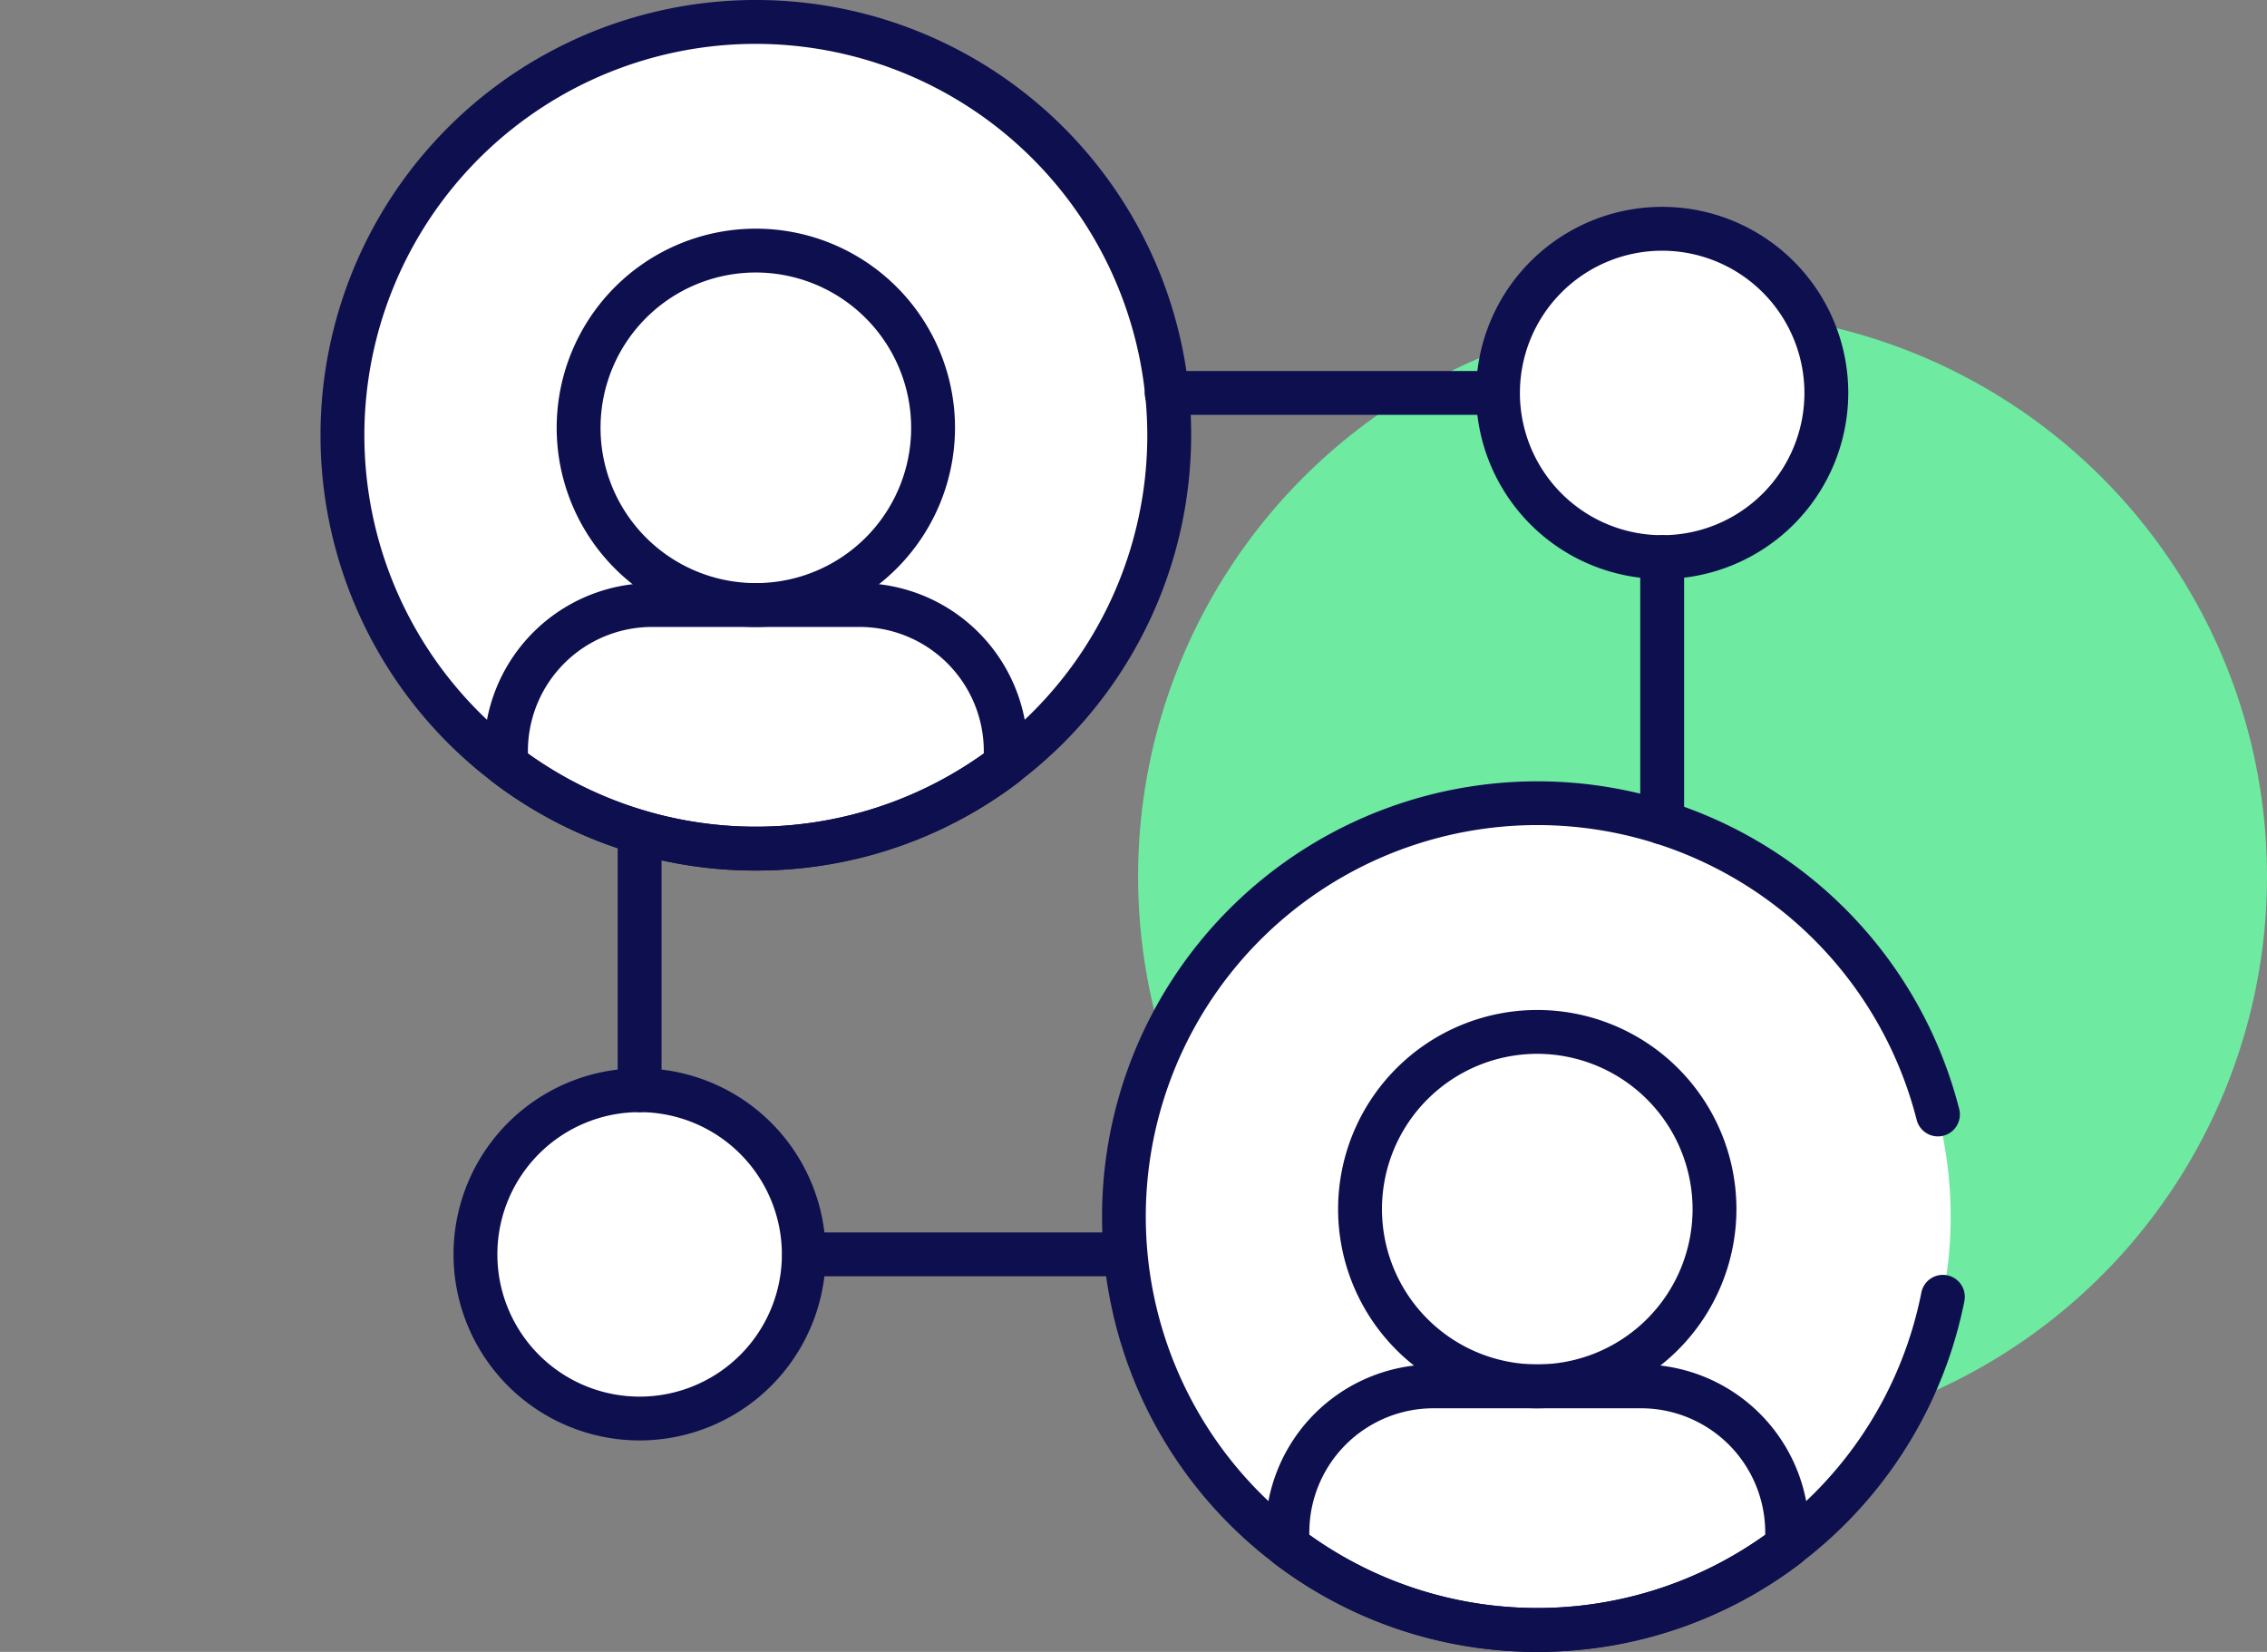
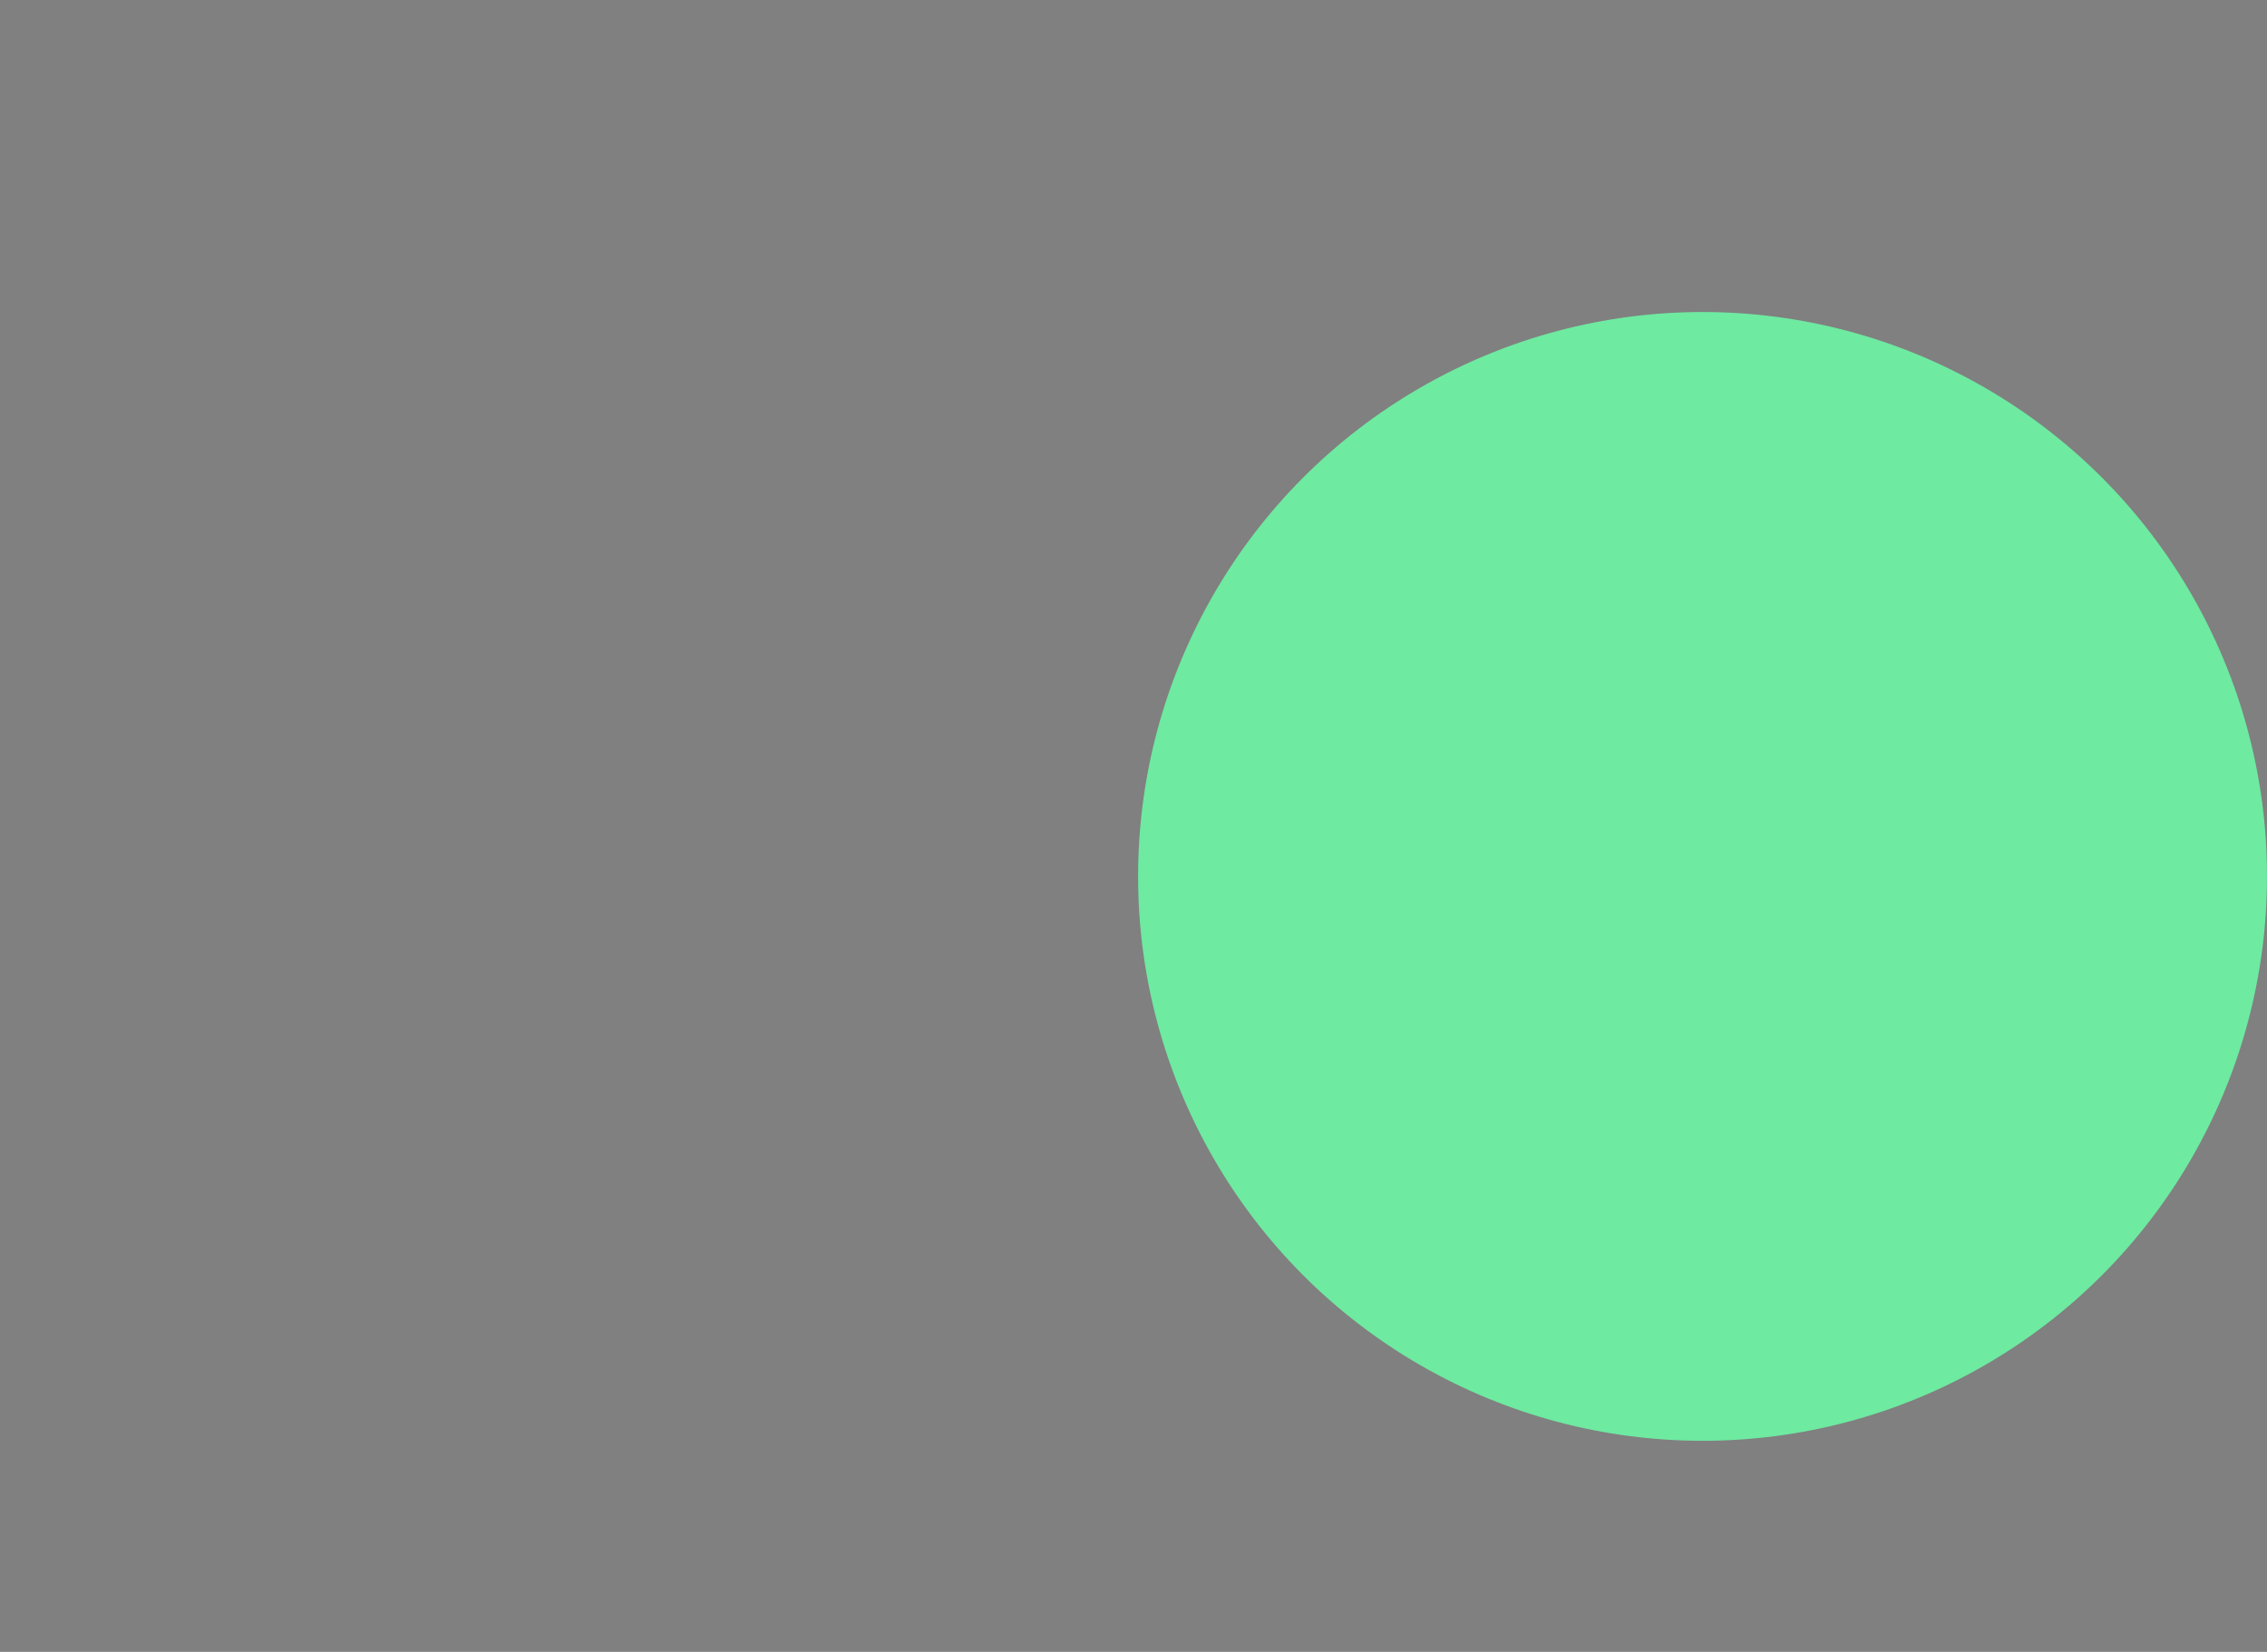
<svg xmlns="http://www.w3.org/2000/svg" width="247" height="180" viewBox="0 0 247 180">
  <rect x="0" y="0" width="247" height="180" fill="#808080" stroke="none" />
  <defs>
    <clipPath id="clip-path">
-       <rect id="Rectángulo_11077" data-name="Rectángulo 11077" width="179.153" height="180" fill="none" />
-     </clipPath>
+       </clipPath>
  </defs>
  <g id="_01_icon_conexion" data-name="01_icon_conexion" transform="translate(-163 -5339)">
    <circle id="Elipse_97" data-name="Elipse 97" cx="61.5" cy="61.5" r="61.5" transform="translate(287 5373)" fill="#6eeaa1" />
    <g id="Grupo_17155" data-name="Grupo 17155" transform="translate(197.923 5339)">
      <g id="Grupo_17154" data-name="Grupo 17154" clip-path="url(#clip-path)">
        <path id="Trazado_1734" data-name="Trazado 1734" d="M92.471,47.43A45.041,45.041,0,1,1,47.43,2.389,45.042,45.042,0,0,1,92.471,47.43" fill="#fff" />
        <path id="Trazado_1735" data-name="Trazado 1735" d="M47.43,94.861a47.431,47.431,0,1,1,47.43-47.43,47.484,47.484,0,0,1-47.43,47.43m0-90.082A42.652,42.652,0,1,0,90.081,47.431,42.7,42.7,0,0,0,47.43,4.779" fill="#0d0f4f" />
        <path id="Trazado_1736" data-name="Trazado 1736" d="M47.43,68.317a21.7,21.7,0,1,1,21.7-21.7,21.726,21.726,0,0,1-21.7,21.7m0-38.623A16.922,16.922,0,1,0,64.352,46.616,16.941,16.941,0,0,0,47.43,29.694" fill="#0d0f4f" />
        <path id="Trazado_1737" data-name="Trazado 1737" d="M164.064,42.817A17.886,17.886,0,1,1,146.177,24.93a17.887,17.887,0,0,1,17.887,17.887" fill="#fff" />
-         <path id="Trazado_1738" data-name="Trazado 1738" d="M146.178,63.093a20.276,20.276,0,1,1,20.276-20.276,20.3,20.3,0,0,1-20.276,20.276m0-35.774a15.5,15.5,0,1,0,15.5,15.5,15.515,15.515,0,0,0-15.5-15.5" fill="#0d0f4f" />
+         <path id="Trazado_1738" data-name="Trazado 1738" d="M146.178,63.093m0-35.774a15.5,15.5,0,1,0,15.5,15.5,15.515,15.515,0,0,0-15.5-15.5" fill="#0d0f4f" />
        <path id="Trazado_1739" data-name="Trazado 1739" d="M52.654,136.683A17.886,17.886,0,1,1,34.767,118.8a17.887,17.887,0,0,1,17.887,17.887" fill="#fff" />
        <path id="Trazado_1740" data-name="Trazado 1740" d="M34.767,156.959a20.276,20.276,0,1,1,20.276-20.276,20.3,20.3,0,0,1-20.276,20.276m0-35.773a15.5,15.5,0,1,0,15.5,15.5,15.515,15.515,0,0,0-15.5-15.5" fill="#0d0f4f" />
        <path id="Trazado_1741" data-name="Trazado 1741" d="M47.43,94.86a47,47,0,0,1-28.672-9.647,2.388,2.388,0,0,1-.943-1.9V81.836a18.318,18.318,0,0,1,18.3-18.3H58.748a18.318,18.318,0,0,1,18.3,18.3v1.475a2.388,2.388,0,0,1-.943,1.9A47,47,0,0,1,47.43,94.86M22.594,82.106a42.657,42.657,0,0,0,49.673,0v-.27A13.534,13.534,0,0,0,58.748,68.317H36.112A13.533,13.533,0,0,0,22.594,81.836Zm52.062,1.2h0Z" fill="#0d0f4f" />
        <path id="Trazado_1742" data-name="Trazado 1742" d="M177.611,132.57A45.041,45.041,0,1,1,132.57,87.529a45.042,45.042,0,0,1,45.041,45.041" fill="#fff" />
        <path id="Trazado_1743" data-name="Trazado 1743" d="M132.569,180a47.43,47.43,0,1,1,45.971-59.148,2.389,2.389,0,0,1-4.631,1.178,42.657,42.657,0,1,0,.509,18.817,2.389,2.389,0,0,1,4.689.922A47.5,47.5,0,0,1,132.569,180" fill="#0d0f4f" />
        <path id="Trazado_1744" data-name="Trazado 1744" d="M132.569,153.455a21.7,21.7,0,1,1,21.7-21.7,21.725,21.725,0,0,1-21.7,21.7m0-38.622a16.921,16.921,0,1,0,16.922,16.922,16.941,16.941,0,0,0-16.922-16.922" fill="#0d0f4f" />
        <path id="Trazado_1745" data-name="Trazado 1745" d="M132.569,180a47,47,0,0,1-28.671-9.647,2.385,2.385,0,0,1-.944-1.9v-1.476a18.318,18.318,0,0,1,18.3-18.3h22.636a18.318,18.318,0,0,1,18.3,18.3v1.476a2.387,2.387,0,0,1-.943,1.9A47,47,0,0,1,132.569,180m-24.836-12.754a42.657,42.657,0,0,0,49.673,0v-.271a13.535,13.535,0,0,0-13.519-13.519H121.251a13.534,13.534,0,0,0-13.518,13.519Zm52.062,1.205h0Z" fill="#0d0f4f" />
        <path id="Trazado_1746" data-name="Trazado 1746" d="M34.767,121.186a2.388,2.388,0,0,1-2.389-2.389V90.819a2.389,2.389,0,1,1,4.778,0V118.8a2.388,2.388,0,0,1-2.389,2.389" fill="#0d0f4f" />
        <path id="Trazado_1747" data-name="Trazado 1747" d="M87.715,139.072H52.654a2.39,2.39,0,0,1,0-4.779H87.715a2.39,2.39,0,0,1,0,4.779" fill="#0d0f4f" />
        <path id="Trazado_1748" data-name="Trazado 1748" d="M128.291,45.206H92.238a2.39,2.39,0,1,1,0-4.779h36.053a2.39,2.39,0,0,1,0,4.779" fill="#0d0f4f" />
        <path id="Trazado_1749" data-name="Trazado 1749" d="M146.178,92.011a2.388,2.388,0,0,1-2.389-2.389V60.7a2.389,2.389,0,1,1,4.778,0V89.622a2.388,2.388,0,0,1-2.389,2.389" fill="#0d0f4f" />
      </g>
    </g>
    <rect id="Rectángulo_11123" data-name="Rectángulo 11123" width="247" height="180" transform="translate(163 5339)" fill="none" />
  </g>
</svg>